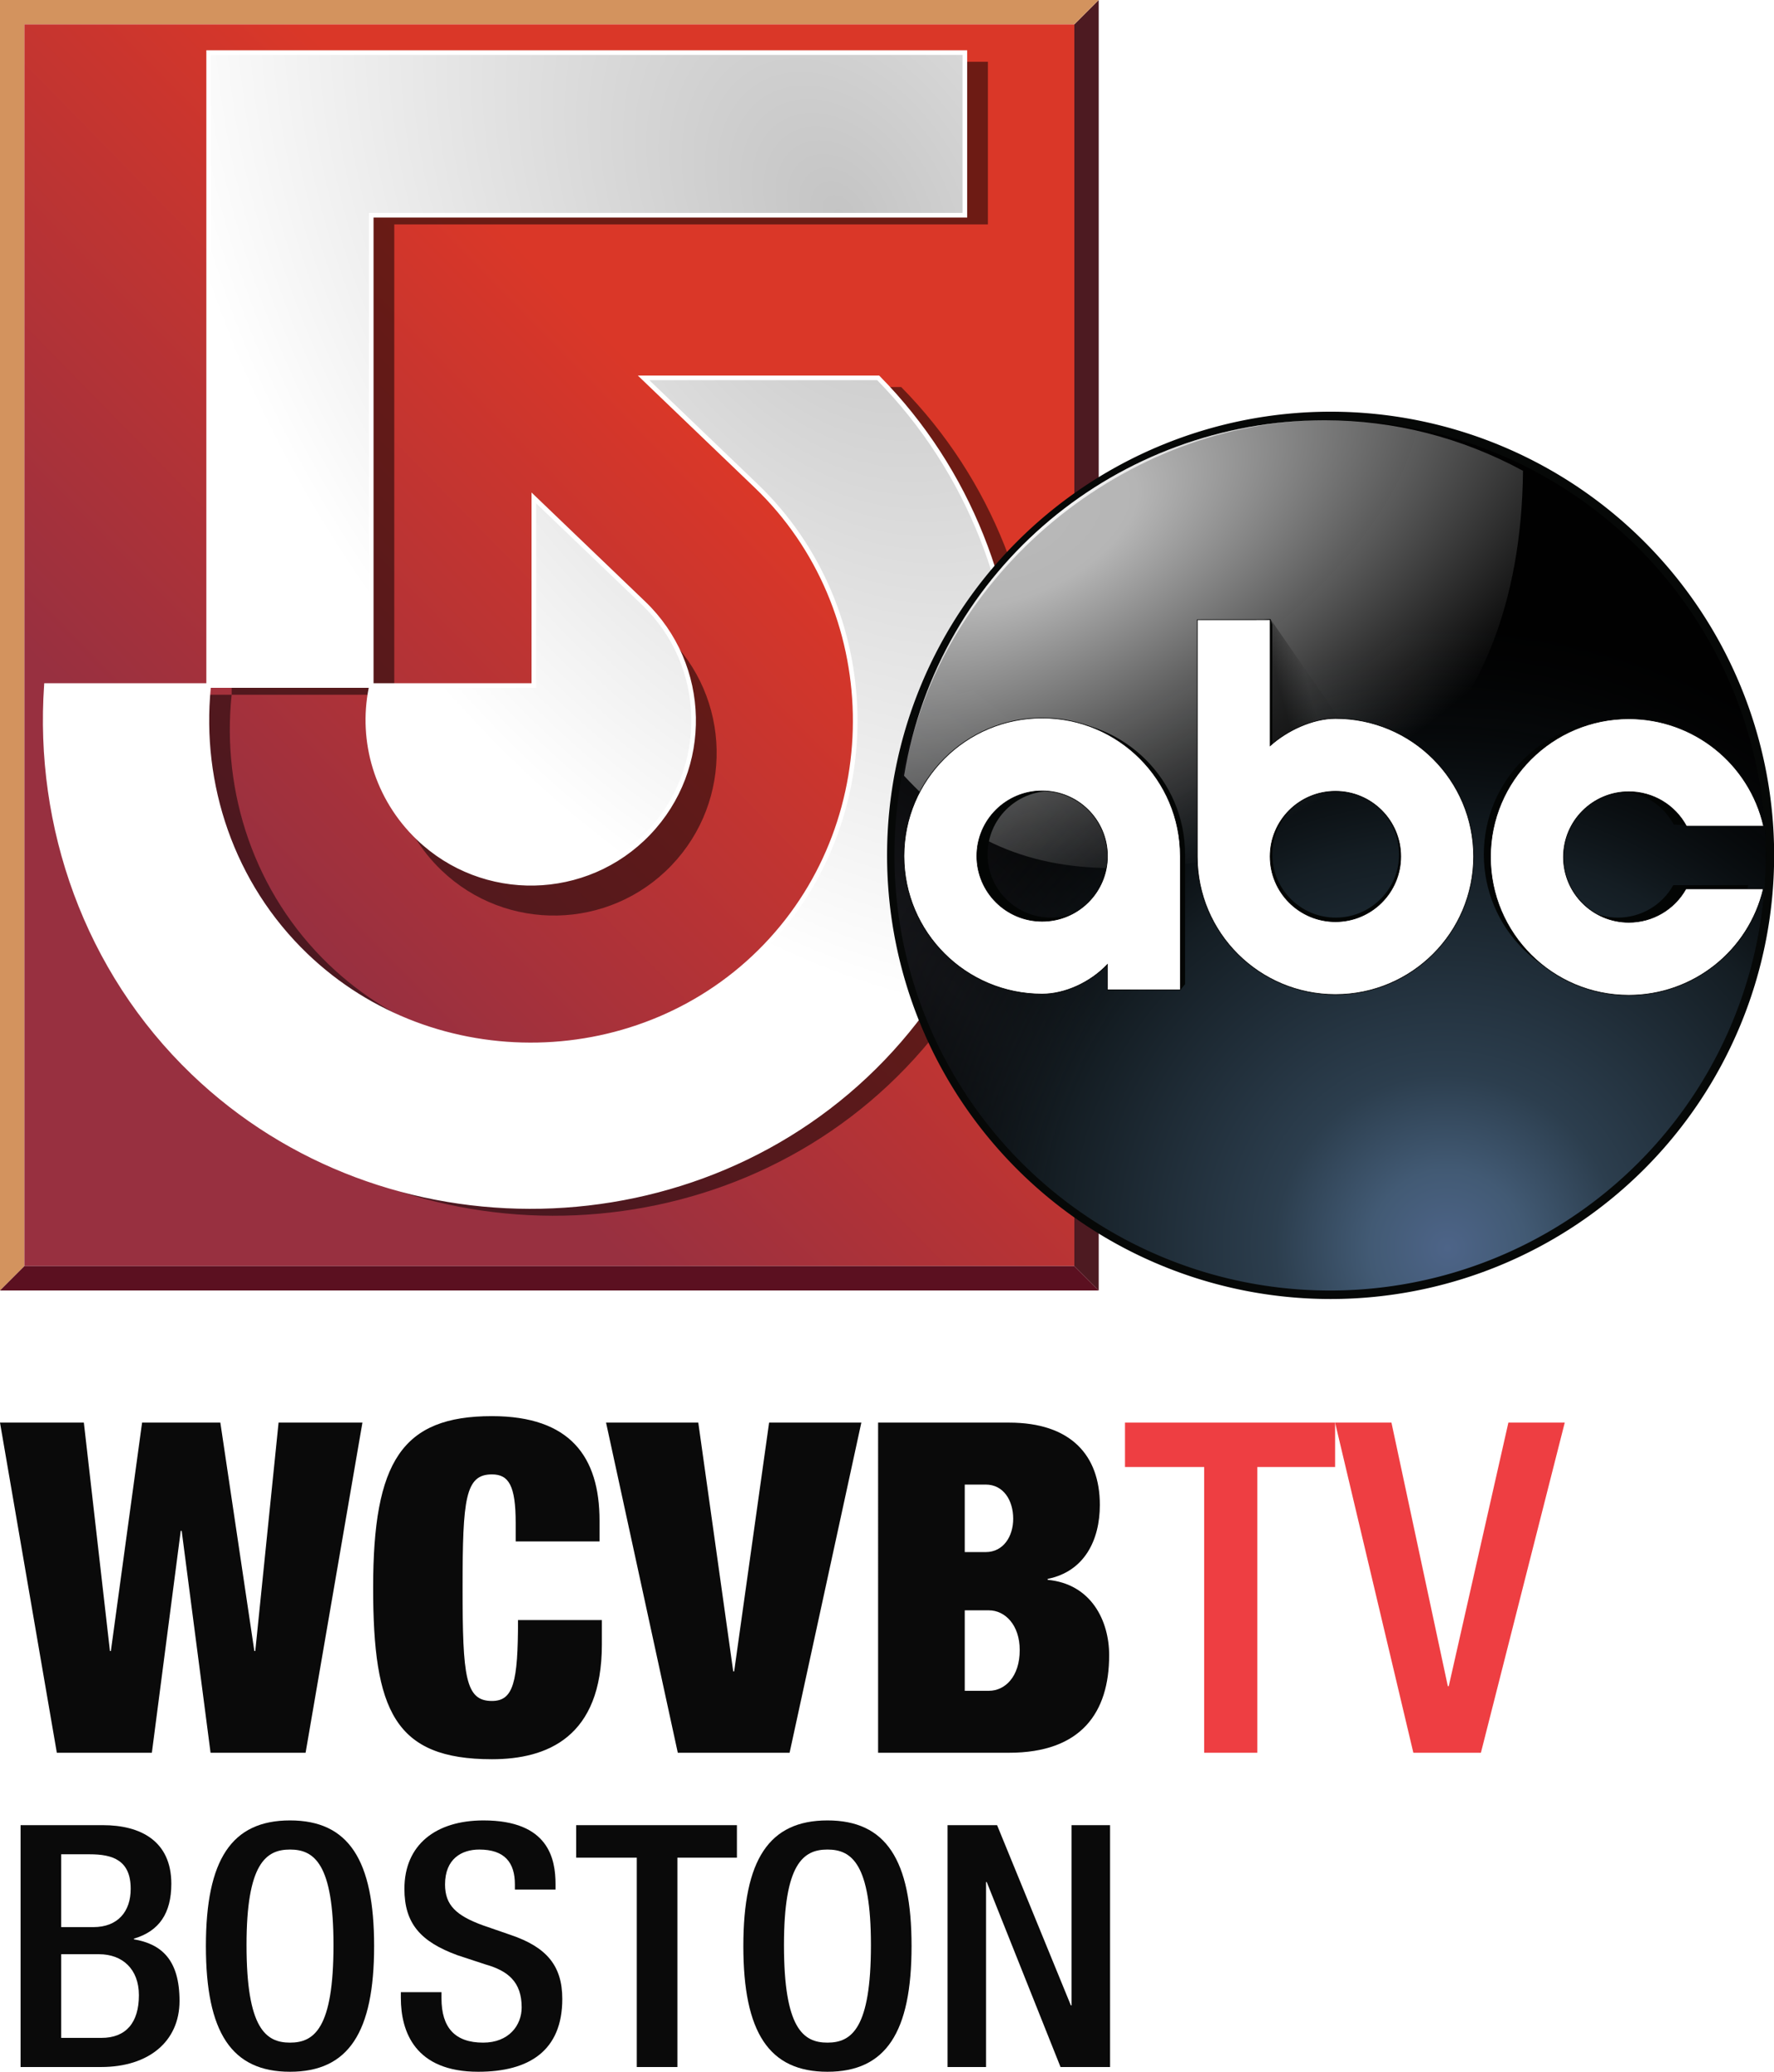
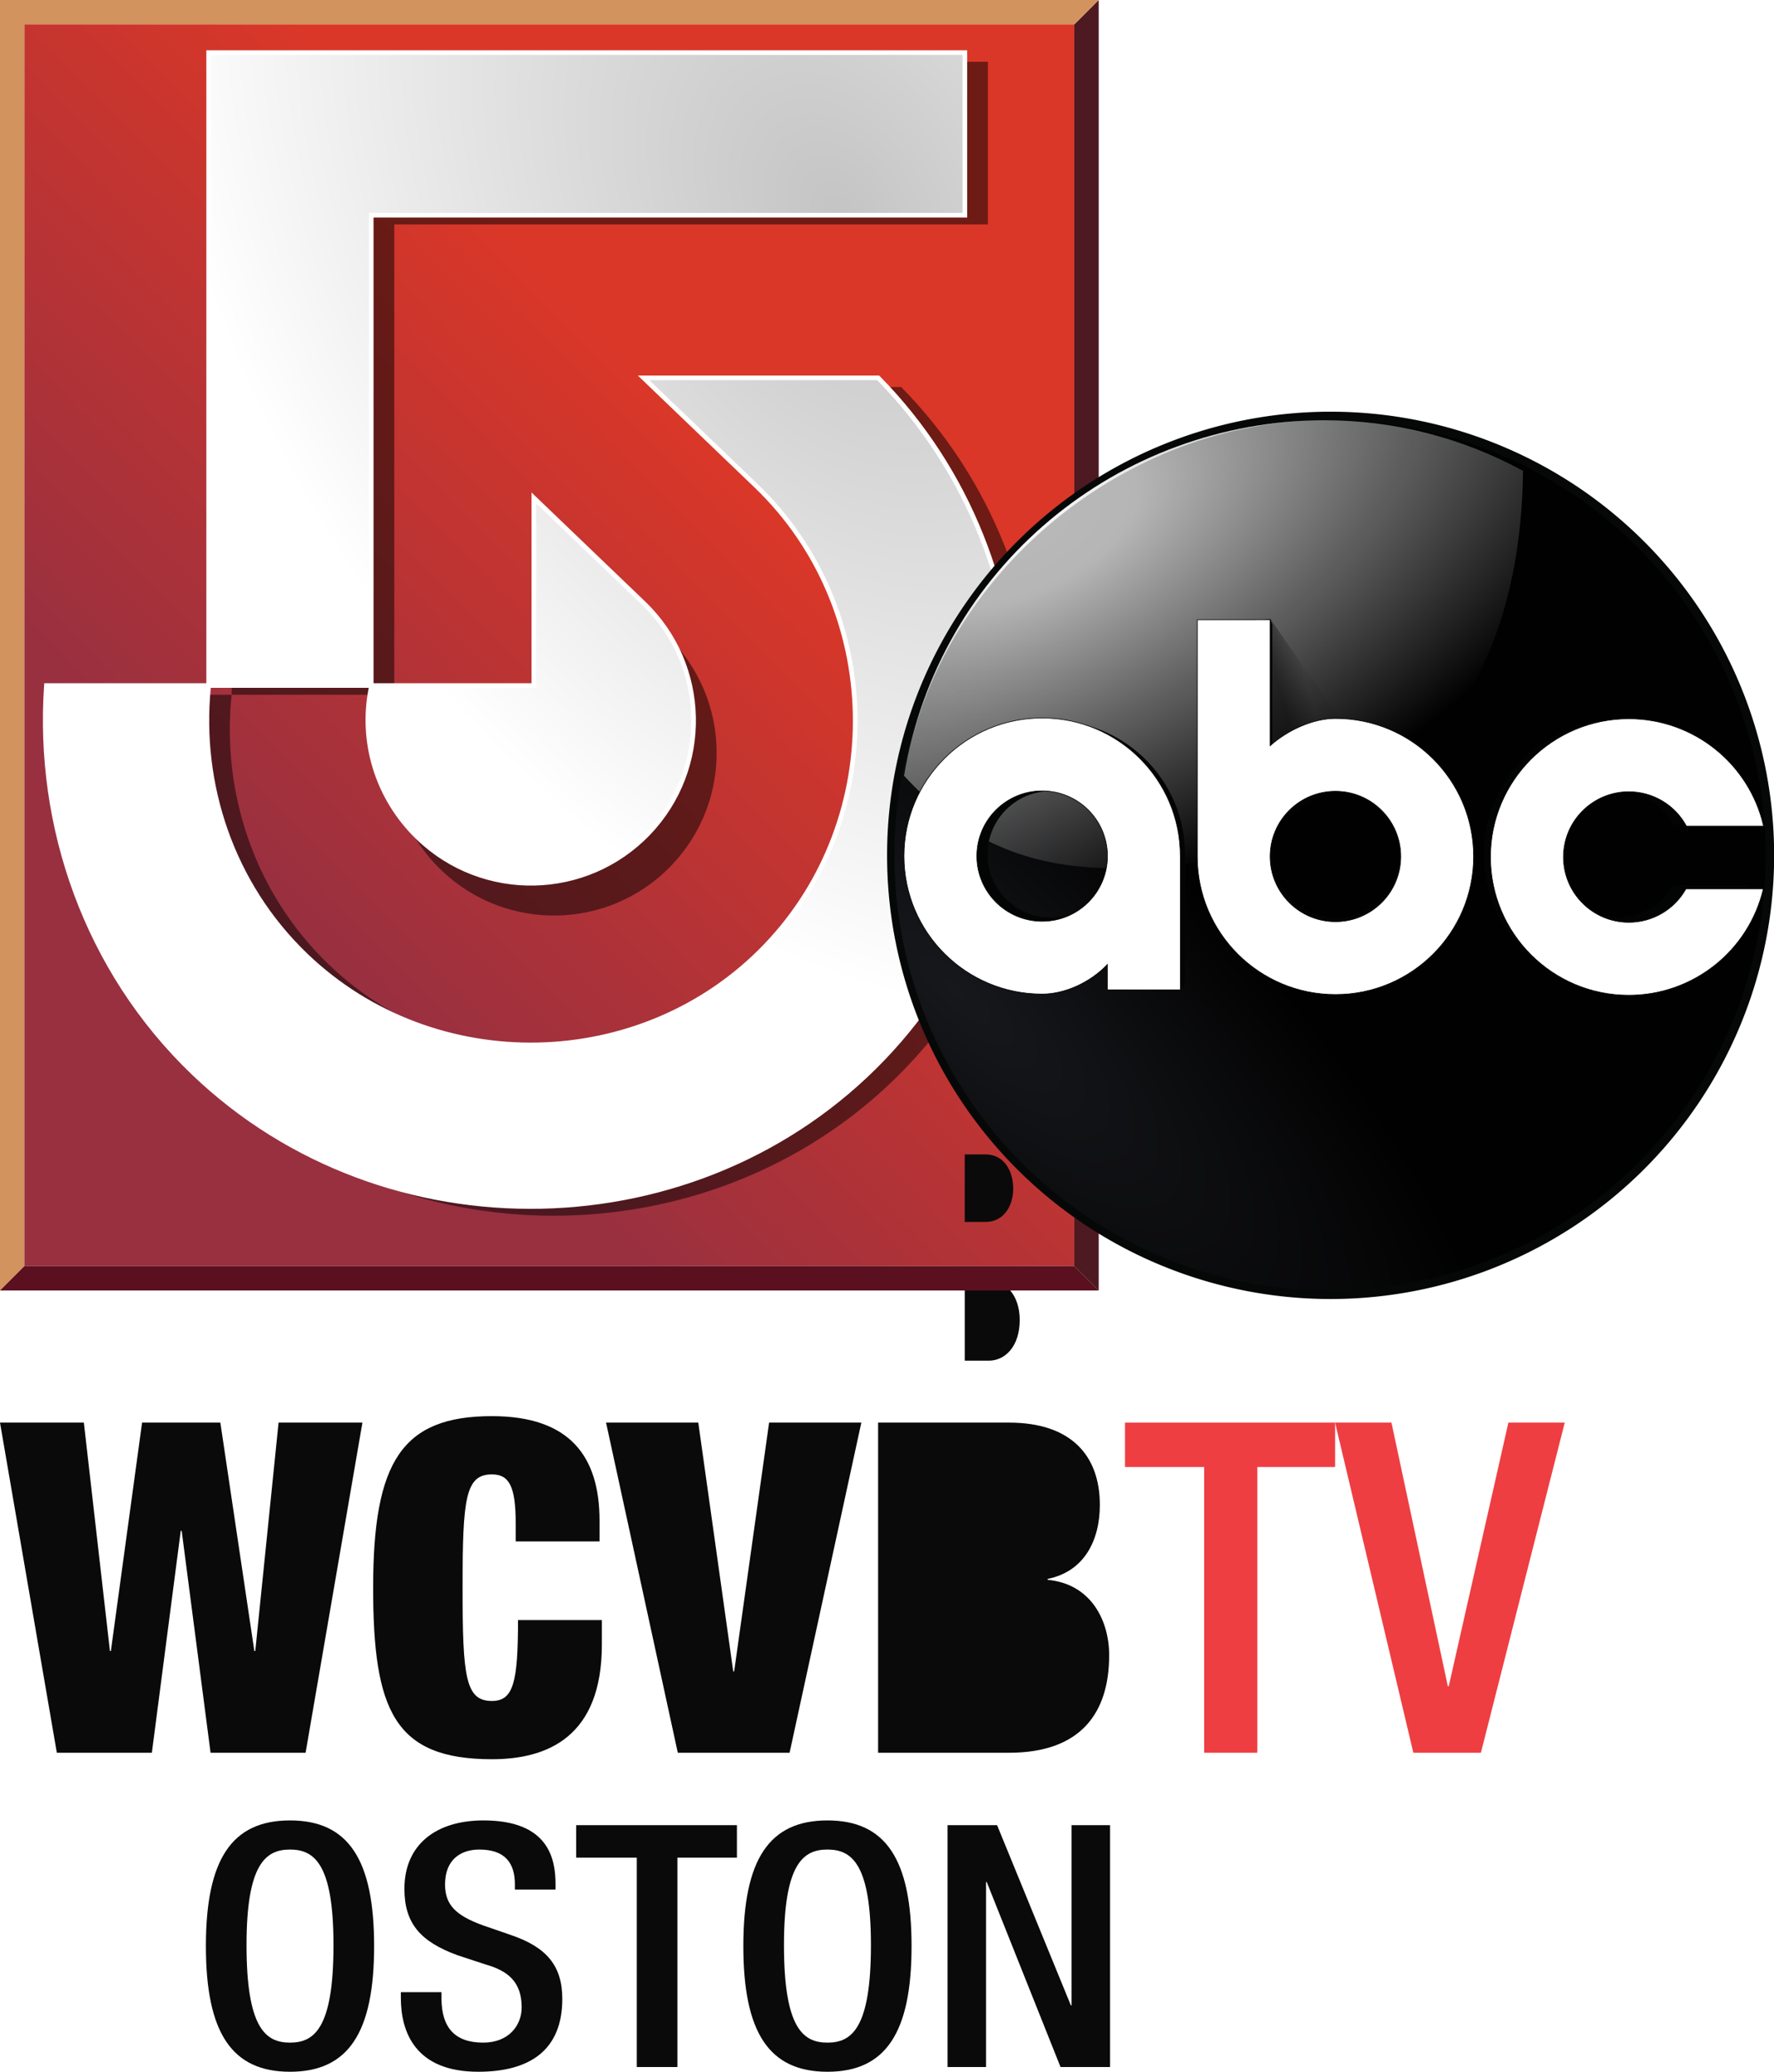
<svg xmlns="http://www.w3.org/2000/svg" xmlns:ns1="http://sodipodi.sourceforge.net/DTD/sodipodi-0.dtd" xmlns:ns2="http://www.inkscape.org/namespaces/inkscape" xmlns:xlink="http://www.w3.org/1999/xlink" version="1.1" viewBox="0 0 939.415 1096.734" id="svg26760" ns1:docname="WCVB_2013.svg" ns2:version="1.1 (c68e22c387, 2021-05-23)" width="939.415" height="1096.734">
  <ns1:namedview id="namedview26762" pagecolor="#505050" bordercolor="#eeeeee" borderopacity="1" ns2:pageshadow="0" ns2:pageopacity="0" ns2:pagecheckerboard="0" ns2:document-units="mm" showgrid="false" showguides="false" ns2:zoom="0.12945806" ns2:cx="1123.9161" ns2:cy="1177.9876" ns2:window-width="1366" ns2:window-height="715" ns2:window-x="-8" ns2:window-y="-8" ns2:window-maximized="1" ns2:current-layer="svg26760" ns2:snap-bbox="true" ns2:bbox-paths="true" ns2:bbox-nodes="true" ns2:snap-bbox-midpoints="true" ns2:snap-bbox-edge-midpoints="true" ns2:snap-intersection-paths="true" ns2:object-paths="true" ns2:snap-smooth-nodes="true" ns2:snap-midpoints="true" />
  <defs id="defs26704">
    <linearGradient ns2:collect="always" id="linearGradient9126">
      <stop style="stop-color:#c4c4c4;stop-opacity:1;" offset="0" id="stop9122" />
      <stop style="stop-color:#ffffff;stop-opacity:1" offset="1" id="stop9124" />
    </linearGradient>
    <style type="text/css" id="style26685">.fil0 {fill:#140F10;fill-rule:nonzero}</style>
    <filter ns2:collect="always" style="color-interpolation-filters:sRGB" id="filter2001" x="-0.445" width="1.89" y="-0.326" height="1.652">
      <feGaussianBlur ns2:collect="always" stdDeviation="5.637" id="feGaussianBlur2003" />
    </filter>
    <radialGradient gradientTransform="matrix(0.799,0.767,-0.255,0.268,131.002,0.895)" gradientUnits="userSpaceOnUse" r="77.466" fy="214.681" fx="40.625" cy="214.681" cx="40.625" id="radialGradient8844" xlink:href="#linearGradient8842" ns2:collect="always" />
    <linearGradient id="linearGradient8842" ns2:collect="always">
      <stop id="stop8838" offset="0" style="stop-color:#17181c;stop-opacity:1" />
      <stop id="stop8840" offset="1" style="stop-color:#010101;stop-opacity:1" />
    </linearGradient>
    <radialGradient ns2:collect="always" xlink:href="#linearGradient1331" id="radialGradient157" gradientUnits="userSpaceOnUse" gradientTransform="matrix(0.815,-0.525,0.53,0.83,-78.655,-14.678)" cx="138.431" cy="250.183" fx="138.431" fy="250.183" r="77.466" />
    <linearGradient id="linearGradient1331">
      <stop id="stop1325" offset="0" style="stop-color:#4d6488;stop-opacity:1" />
      <stop style="stop-color:#425a74;stop-opacity:1" offset="0.122" id="stop1113" />
      <stop style="stop-color:#2c3e4e;stop-opacity:1" offset="0.27" id="stop1327" />
      <stop id="stop1371" offset="0.627" style="stop-color:#141d23;stop-opacity:1" />
      <stop id="stop1329" offset="1" style="stop-color:#010101;stop-opacity:0" />
    </linearGradient>
    <radialGradient r="208.012" fy="431.106" fx="210.413" cy="431.106" cx="210.413" gradientTransform="matrix(0.379,-0.186,0.094,0.193,-3.155,-8.699)" gradientUnits="userSpaceOnUse" id="radialGradient8924" xlink:href="#linearGradient948" ns2:collect="always" />
    <linearGradient id="linearGradient948" ns2:collect="always">
      <stop id="stop944" offset="0" style="stop-color:#b9b9b9;stop-opacity:1" />
      <stop style="stop-color:#b9b9b9;stop-opacity:0.98" offset="0.16" id="stop950" />
      <stop id="stop946" offset="1" style="stop-color:#b3b4b4;stop-opacity:0" />
    </linearGradient>
    <linearGradient gradientUnits="userSpaceOnUse" y2="158.931" x2="102.81" y1="160.205" x1="97.899" id="linearGradient8878" xlink:href="#linearGradient8876" ns2:collect="always" />
    <linearGradient id="linearGradient8876" ns2:collect="always">
      <stop id="stop8872" offset="0" style="stop-color:#000000;stop-opacity:0.485" />
      <stop id="stop8874" offset="1" style="stop-color:#000000;stop-opacity:0.051" />
    </linearGradient>
    <filter ns2:collect="always" style="color-interpolation-filters:sRGB" id="filter1251" x="-0.061" width="1.122" y="-0.052" height="1.103">
      <feGaussianBlur ns2:collect="always" stdDeviation="0.583" id="feGaussianBlur1253" />
    </filter>
    <radialGradient r="208.012" fy="431.106" fx="210.413" cy="431.106" cx="210.413" gradientTransform="matrix(0.33,-0.131,0.085,0.215,11.154,-30.043)" gradientUnits="userSpaceOnUse" id="radialGradient9012" xlink:href="#linearGradient8762" ns2:collect="always" />
    <linearGradient id="linearGradient8762" ns2:collect="always">
      <stop id="stop8758" offset="0" style="stop-color:#ffffff;stop-opacity:0.883" />
      <stop id="stop8760" offset="1" style="stop-color:#ffffff;stop-opacity:0" />
    </linearGradient>
    <linearGradient id="linearGradient2524" ns2:collect="always">
      <stop id="stop2520" offset="0" style="stop-color:#983040;stop-opacity:1;" />
      <stop id="stop2522" offset="1" style="stop-color:#da3728;stop-opacity:1" />
    </linearGradient>
    <linearGradient ns2:collect="always" xlink:href="#linearGradient2524" id="linearGradient6407" x1="-270.631" y1="64.319" x2="-196.028" y2="-8.831" gradientUnits="userSpaceOnUse" gradientTransform="matrix(3.228,0,0,3.228,1004.201,256.165)" />
    <radialGradient ns2:collect="always" xlink:href="#linearGradient9126" id="radialGradient9114" cx="-175.044" cy="-57.414" fx="-175.044" fy="-57.414" r="79.684" gradientTransform="matrix(-3.41,2.138,-3.077,-4.907,-328.866,206.506)" gradientUnits="userSpaceOnUse" />
  </defs>
  <path id="path26706" style="fill:#4d1a21;fill-opacity:1;stroke:none;stroke-width:4.146" d="M 581.82,0 568.907,12.913 V 670.236 l 12.913,12.913 z" />
  <path id="path15038" style="fill:#d3935e;fill-opacity:1;stroke:none;stroke-width:4.146" d="M 3.9e-4,0 V 683.149 L 12.913,670.236 V 12.913 H 568.907 L 581.82,0 Z" />
  <path id="path4634" style="fill:url(#linearGradient6407);fill-opacity:1;stroke:none;stroke-width:4.146" d="m 12.913,670.236 c 185.331,3e-5 370.662,3e-5 555.993,0 0,-219.108 0,-438.215 0,-657.323 -185.331,-4e-6 -370.662,0 -555.993,0 0,219.108 0,438.215 0,657.323 z" />
  <path d="M 58.711,874.012 H 58.217 L 44.403,753.092 H 0 L 30.095,927.862 H 80.418 L 95.713,810.37 h 0.494 l 15.294,117.493 h 50.323 l 30.095,-174.77 h -44.403 l -12.334,120.92 h -0.494 L 116.681,753.092 H 75.238 Z" style="font-style:normal;font-variant:normal;font-weight:900;font-stretch:condensed;font-size:10.583px;line-height:1.25;font-family:'Helvetica Neue';-inkscape-font-specification:'Helvetica Neue Heavy Condensed';font-variant-ligatures:normal;font-variant-caps:normal;font-variant-numeric:normal;font-feature-settings:normal;text-align:start;letter-spacing:0px;word-spacing:0px;writing-mode:lr-tb;text-anchor:start;fill:#0a0a0a;fill-opacity:1;stroke:none;stroke-width:6.143" id="path1570" ns2:connector-curvature="0" />
  <path d="m 273.079,816 h 44.403 v -11.015 c 0,-33.779 -15.541,-55.32 -56.984,-55.32 -47.61,0 -62.904,23.988 -62.904,90.812 0,65.111 11.347,90.812 62.904,90.812 29.355,0 58.217,-11.749 58.217,-60.705 V 857.611 h -44.403 c 0,33.045 -2.467,42.836 -13.814,42.836 -14.061,0 -15.541,-12.729 -15.541,-59.97 0,-47.242 1.48,-59.97 15.541,-59.97 8.881,0 12.581,5.875 12.581,25.702 z" style="font-style:normal;font-variant:normal;font-weight:900;font-stretch:condensed;font-size:10.583px;line-height:1.25;font-family:'Helvetica Neue';-inkscape-font-specification:'Helvetica Neue Heavy Condensed';font-variant-ligatures:normal;font-variant-caps:normal;font-variant-numeric:normal;font-feature-settings:normal;text-align:start;letter-spacing:0px;word-spacing:0px;writing-mode:lr-tb;text-anchor:start;fill:#0a0a0a;fill-opacity:1;stroke:none;stroke-width:6.143" id="path1572" ns2:connector-curvature="0" />
  <path d="m 358.924,927.862 h 59.204 l 37.989,-174.77 h -48.843 l -18.501,131.69 h -0.494 L 369.777,753.092 h -48.843 z" style="font-style:normal;font-variant:normal;font-weight:900;font-stretch:condensed;font-size:10.583px;line-height:1.25;font-family:'Helvetica Neue';-inkscape-font-specification:'Helvetica Neue Heavy Condensed';font-variant-ligatures:normal;font-variant-caps:normal;font-variant-numeric:normal;font-feature-settings:normal;text-align:start;letter-spacing:0px;word-spacing:0px;writing-mode:lr-tb;text-anchor:start;fill:#0a0a0a;fill-opacity:1;stroke:none;stroke-width:6.143" id="path1574" ns2:connector-curvature="0" />
-   <path d="m 464.997,927.862 h 69.318 c 38.236,0 53.037,-21.296 53.037,-51.648 0,-18.114 -9.374,-37.696 -32.562,-39.899 v -0.49 c 19.488,-3.917 27.629,-20.561 27.629,-39.164 0,-26.191 -15.294,-43.57 -48.103,-43.57 h -69.318 z m 45.883,-141.97 h 11.101 c 9.374,0 14.554,8.322 14.554,18.113 0,9.302 -5.18,17.624 -14.554,17.624 h -11.101 z m 0,66.579 h 12.827 c 8.387,0 16.281,7.588 16.281,21.051 0,14.197 -7.894,21.54 -16.281,21.54 h -12.827 z" style="font-style:normal;font-variant:normal;font-weight:900;font-stretch:condensed;font-size:10.583px;line-height:1.25;font-family:'Helvetica Neue';-inkscape-font-specification:'Helvetica Neue Heavy Condensed';font-variant-ligatures:normal;font-variant-caps:normal;font-variant-numeric:normal;font-feature-settings:normal;text-align:start;letter-spacing:0px;word-spacing:0px;writing-mode:lr-tb;text-anchor:start;fill:#0a0a0a;fill-opacity:1;stroke:none;stroke-width:6.143" id="path1576" ns2:connector-curvature="0" />
+   <path d="m 464.997,927.862 h 69.318 c 38.236,0 53.037,-21.296 53.037,-51.648 0,-18.114 -9.374,-37.696 -32.562,-39.899 v -0.49 c 19.488,-3.917 27.629,-20.561 27.629,-39.164 0,-26.191 -15.294,-43.57 -48.103,-43.57 h -69.318 m 45.883,-141.97 h 11.101 c 9.374,0 14.554,8.322 14.554,18.113 0,9.302 -5.18,17.624 -14.554,17.624 h -11.101 z m 0,66.579 h 12.827 c 8.387,0 16.281,7.588 16.281,21.051 0,14.197 -7.894,21.54 -16.281,21.54 h -12.827 z" style="font-style:normal;font-variant:normal;font-weight:900;font-stretch:condensed;font-size:10.583px;line-height:1.25;font-family:'Helvetica Neue';-inkscape-font-specification:'Helvetica Neue Heavy Condensed';font-variant-ligatures:normal;font-variant-caps:normal;font-variant-numeric:normal;font-feature-settings:normal;text-align:start;letter-spacing:0px;word-spacing:0px;writing-mode:lr-tb;text-anchor:start;fill:#0a0a0a;fill-opacity:1;stroke:none;stroke-width:6.143" id="path1576" ns2:connector-curvature="0" />
  <path d="m 637.675,927.862 h 28.122 V 776.591 h 41.196 v -23.499 h -111.254 v 23.499 h 41.936 z" style="font-style:normal;font-variant:normal;font-weight:500;font-stretch:condensed;font-size:10.583px;line-height:1.25;font-family:'Helvetica Neue';-inkscape-font-specification:'Helvetica Neue Medium Condensed';font-variant-ligatures:normal;font-variant-caps:normal;font-variant-numeric:normal;font-feature-settings:normal;text-align:start;letter-spacing:-1.106px;word-spacing:0px;writing-mode:lr-tb;text-anchor:start;fill:#ee3e42;fill-opacity:1;stroke:none;stroke-width:6.143" id="path1578" ns2:connector-curvature="0" />
  <path d="m 748.436,927.862 h 35.769 L 828.607,753.092 H 798.759 L 767.183,892.615 H 766.69 L 736.841,753.092 h -29.849 z" style="font-style:normal;font-variant:normal;font-weight:500;font-stretch:condensed;font-size:10.583px;line-height:1.25;font-family:'Helvetica Neue';-inkscape-font-specification:'Helvetica Neue Medium Condensed';font-variant-ligatures:normal;font-variant-caps:normal;font-variant-numeric:normal;font-feature-settings:normal;text-align:start;letter-spacing:-1.106px;word-spacing:0px;writing-mode:lr-tb;text-anchor:start;fill:#ee3e42;fill-opacity:1;stroke:none;stroke-width:6.143" id="path1580" ns2:connector-curvature="0" />
-   <path d="m 32.41,1020.165 v -38.554 h 15.098 c 12.078,0 21.704,3.048 21.704,18.291 0,12.014 -6.794,20.263 -19.816,20.263 z m 0,58.637 v -44.292 h 20.005 c 12.456,0 21.137,7.89 21.137,21.698 0,14.704 -6.983,22.594 -19.816,22.594 z m -21.515,15.422 h 42.652 c 25.289,0 41.52,-13.628 41.52,-34.967 0,-21.698 -9.436,-30.126 -24.157,-32.636 v -0.359 c 13.4,-3.945 19.816,-13.449 19.816,-29.05 0,-22.594 -16.231,-31.022 -36.236,-31.022 H 10.895 Z" style="font-style:normal;font-variant:normal;font-weight:500;font-stretch:condensed;font-size:10.583px;line-height:1.25;font-family:'Helvetica Neue';-inkscape-font-specification:'Helvetica Neue Medium Condensed';font-variant-ligatures:normal;font-variant-caps:normal;font-variant-numeric:normal;font-feature-settings:normal;text-align:start;letter-spacing:0px;word-spacing:0px;writing-mode:lr-tb;text-anchor:start;fill:#0a0a0a;fill-opacity:1;stroke:none;stroke-width:4.599" id="path1587" ns2:connector-curvature="0" />
  <path d="m 153.572,1096.734 c 30.951,0 44.539,-20.801 44.539,-66.527 0,-45.726 -13.588,-66.527 -44.539,-66.527 -30.951,0 -44.539,20.801 -44.539,66.527 0,45.726 13.588,66.527 44.539,66.527 z m 0,-15.421 c -12.833,0 -23.025,-7.532 -23.025,-51.644 0,-43.037 10.191,-50.568 23.025,-50.568 12.833,0 23.025,7.531 23.025,50.568 0,44.112 -10.191,51.644 -23.025,51.644 z" style="font-style:normal;font-variant:normal;font-weight:500;font-stretch:condensed;font-size:10.583px;line-height:1.25;font-family:'Helvetica Neue';-inkscape-font-specification:'Helvetica Neue Medium Condensed';font-variant-ligatures:normal;font-variant-caps:normal;font-variant-numeric:normal;font-feature-settings:normal;text-align:start;letter-spacing:0px;word-spacing:0px;writing-mode:lr-tb;text-anchor:start;fill:#0a0a0a;fill-opacity:1;stroke:none;stroke-width:4.599" id="path1589" ns2:connector-curvature="0" />
  <path d="m 212.266,1054.594 v 3.048 c 0,17.932 7.549,39.092 40.954,39.092 27.177,0 44.539,-11.297 44.539,-38.553 0,-17.573 -8.304,-27.436 -27.365,-33.891 l -14.532,-5.021 c -14.343,-5.2 -20.194,-10.759 -20.194,-21.698 0,-13.628 8.87,-18.47 18.118,-18.47 13.4,0 18.873,6.814 18.873,18.47 v 2.69 h 21.515 v -2.869 c 0,-13.27 -3.586,-33.712 -38.123,-33.712 -25.289,0 -41.897,12.911 -41.897,36.222 0,18.291 8.493,27.974 28.12,35.147 l 14.721,4.842 c 12.078,3.407 19.25,9.325 19.25,22.773 0,9.504 -6.794,18.649 -20.382,18.649 -14.909,0 -22.081,-7.89 -22.081,-23.491 v -3.228 z" style="font-style:normal;font-variant:normal;font-weight:500;font-stretch:condensed;font-size:10.583px;line-height:1.25;font-family:'Helvetica Neue';-inkscape-font-specification:'Helvetica Neue Medium Condensed';font-variant-ligatures:normal;font-variant-caps:normal;font-variant-numeric:normal;font-feature-settings:normal;text-align:start;letter-spacing:0px;word-spacing:0px;writing-mode:lr-tb;text-anchor:start;fill:#0a0a0a;fill-opacity:1;stroke:none;stroke-width:4.599" id="path1591" ns2:connector-curvature="0" />
  <path d="m 337.203,1094.224 h 21.515 V 983.405 h 31.517 v -17.215 h -85.116 v 17.215 h 32.084 z" style="font-style:normal;font-variant:normal;font-weight:500;font-stretch:condensed;font-size:10.583px;line-height:1.25;font-family:'Helvetica Neue';-inkscape-font-specification:'Helvetica Neue Medium Condensed';font-variant-ligatures:normal;font-variant-caps:normal;font-variant-numeric:normal;font-feature-settings:normal;text-align:start;letter-spacing:0px;word-spacing:0px;writing-mode:lr-tb;text-anchor:start;fill:#0a0a0a;fill-opacity:1;stroke:none;stroke-width:4.599" id="path1593" ns2:connector-curvature="0" />
  <path d="m 438.172,1096.734 c 30.951,0 44.539,-20.801 44.539,-66.527 0,-45.726 -13.588,-66.527 -44.539,-66.527 -30.951,0 -44.539,20.801 -44.539,66.527 0,45.726 13.588,66.527 44.539,66.527 z m 0,-15.421 c -12.833,0 -23.025,-7.532 -23.025,-51.644 0,-43.037 10.191,-50.568 23.025,-50.568 12.833,0 23.025,7.531 23.025,50.568 0,44.112 -10.191,51.644 -23.025,51.644 z" style="font-style:normal;font-variant:normal;font-weight:500;font-stretch:condensed;font-size:10.583px;line-height:1.25;font-family:'Helvetica Neue';-inkscape-font-specification:'Helvetica Neue Medium Condensed';font-variant-ligatures:normal;font-variant-caps:normal;font-variant-numeric:normal;font-feature-settings:normal;text-align:start;letter-spacing:0px;word-spacing:0px;writing-mode:lr-tb;text-anchor:start;fill:#0a0a0a;fill-opacity:1;stroke:none;stroke-width:4.599" id="path1595" ns2:connector-curvature="0" />
  <path d="m 501.772,1094.224 h 20.382 v -97.908 h 0.378 l 39.066,97.908 h 26.233 V 966.19 h -20.383 v 95.398 h -0.378 l -39.066,-95.398 h -26.233 z" style="font-style:normal;font-variant:normal;font-weight:500;font-stretch:condensed;font-size:10.583px;line-height:1.25;font-family:'Helvetica Neue';-inkscape-font-specification:'Helvetica Neue Medium Condensed';font-variant-ligatures:normal;font-variant-caps:normal;font-variant-numeric:normal;font-feature-settings:normal;text-align:start;letter-spacing:0px;word-spacing:0px;writing-mode:lr-tb;text-anchor:start;fill:#0a0a0a;fill-opacity:1;stroke:none;stroke-width:4.599" id="path1597" ns2:connector-curvature="0" />
  <path style="color:#000000;font-style:normal;font-variant:normal;font-weight:normal;font-stretch:normal;font-size:medium;line-height:normal;font-family:sans-serif;font-variant-ligatures:normal;font-variant-position:normal;font-variant-caps:normal;font-variant-numeric:normal;font-variant-alternates:normal;font-feature-settings:normal;text-indent:0;text-align:start;text-decoration:none;text-decoration-line:none;text-decoration-style:solid;text-decoration-color:#000000;letter-spacing:normal;word-spacing:normal;text-transform:none;writing-mode:lr-tb;direction:ltr;text-orientation:mixed;dominant-baseline:auto;baseline-shift:baseline;text-anchor:start;white-space:normal;shape-padding:0;clip-rule:nonzero;display:inline;overflow:visible;visibility:visible;opacity:0.5;isolation:auto;mix-blend-mode:normal;color-interpolation:sRGB;color-interpolation-filters:linearRGB;solid-color:#000000;solid-opacity:1;vector-effect:none;fill:#000000;fill-opacity:1;fill-rule:nonzero;stroke:none;stroke-width:344.381;stroke-linecap:round;stroke-linejoin:miter;stroke-miterlimit:4;stroke-dasharray:none;stroke-dashoffset:0;stroke-opacity:1;color-rendering:auto;image-rendering:auto;shape-rendering:auto;text-rendering:auto;enable-background:accumulate" d="m 294.88,280.653 v 99.325 h -85.624 c -6.228,28.35 2.018,59.171 24.502,80.731 34.335,32.924 88.86,31.782 121.784,-2.554 32.924,-34.335 31.782,-88.86 -2.554,-121.784 -9.93,-9.522 -46.305,-44.401 -58.108,-55.718 z" id="path14226" />
  <path style="color:#000000;font-style:normal;font-variant:normal;font-weight:normal;font-stretch:normal;font-size:medium;line-height:normal;font-family:sans-serif;font-variant-ligatures:normal;font-variant-position:normal;font-variant-caps:normal;font-variant-numeric:normal;font-variant-alternates:normal;font-feature-settings:normal;text-indent:0;text-align:start;text-decoration:none;text-decoration-line:none;text-decoration-style:solid;text-decoration-color:#000000;letter-spacing:normal;word-spacing:normal;text-transform:none;writing-mode:lr-tb;direction:ltr;text-orientation:mixed;dominant-baseline:auto;baseline-shift:baseline;text-anchor:start;white-space:normal;shape-padding:0;clip-rule:nonzero;display:inline;overflow:visible;visibility:visible;opacity:0.5;isolation:auto;mix-blend-mode:normal;color-interpolation:sRGB;color-interpolation-filters:linearRGB;solid-color:#000000;solid-opacity:1;vector-effect:none;fill:#000000;fill-opacity:1;fill-rule:nonzero;stroke:none;stroke-width:344.381;stroke-linecap:round;stroke-linejoin:miter;stroke-miterlimit:4;stroke-dasharray:none;stroke-dashoffset:0;stroke-opacity:1;color-rendering:auto;image-rendering:auto;shape-rendering:auto;text-rendering:auto;enable-background:accumulate" d="m 352.996,204.9 59.577,57.125 c 67.919,65.128 70.241,175.598 5.113,243.517 -65.128,67.919 -175.598,70.235 -243.517,5.107 -39.636,-38.007 -56.914,-91.453 -51.5,-142.874 H 36.768 c -5.138,74.314 20.966,150.502 77.818,205.018 101.503,97.331 267.913,93.836 365.244,-7.667 95.68,-99.781 93.92,-262.279 -2.591,-360.225 z" id="path14224" />
  <path style="color:#000000;font-style:normal;font-variant:normal;font-weight:normal;font-stretch:normal;font-size:medium;line-height:normal;font-family:sans-serif;font-variant-ligatures:normal;font-variant-position:normal;font-variant-caps:normal;font-variant-numeric:normal;font-variant-alternates:normal;font-feature-settings:normal;text-indent:0;text-align:start;text-decoration:none;text-decoration-line:none;text-decoration-style:solid;text-decoration-color:#000000;letter-spacing:normal;word-spacing:normal;text-transform:none;writing-mode:lr-tb;direction:ltr;text-orientation:mixed;dominant-baseline:auto;baseline-shift:baseline;text-anchor:start;white-space:normal;shape-padding:0;clip-rule:nonzero;display:inline;overflow:visible;visibility:visible;opacity:0.5;isolation:auto;mix-blend-mode:normal;color-interpolation:sRGB;color-interpolation-filters:linearRGB;solid-color:#000000;solid-opacity:1;vector-effect:none;fill:#000000;fill-opacity:1;fill-rule:nonzero;stroke:none;stroke-width:344.381;stroke-linecap:round;stroke-linejoin:miter;stroke-miterlimit:4;stroke-dasharray:none;stroke-dashoffset:0;stroke-opacity:1;color-rendering:auto;image-rendering:auto;shape-rendering:auto;text-rendering:auto;enable-background:accumulate" d="m 122.688,32.713 v 335.061 h 86.097 V 118.803 H 523.147 V 32.713 Z" id="path12949" />
  <path id="circle1108" style="color:#000000;font-style:normal;font-variant:normal;font-weight:normal;font-stretch:normal;font-size:medium;line-height:normal;font-family:sans-serif;font-variant-ligatures:normal;font-variant-position:normal;font-variant-caps:normal;font-variant-numeric:normal;font-variant-alternates:normal;font-feature-settings:normal;text-indent:0;text-align:start;text-decoration:none;text-decoration-line:none;text-decoration-style:solid;text-decoration-color:#000000;letter-spacing:normal;word-spacing:normal;text-transform:none;writing-mode:lr-tb;direction:ltr;text-orientation:mixed;dominant-baseline:auto;baseline-shift:baseline;text-anchor:start;white-space:normal;shape-padding:0;clip-rule:nonzero;display:inline;overflow:visible;visibility:visible;isolation:auto;mix-blend-mode:normal;color-interpolation:sRGB;color-interpolation-filters:linearRGB;solid-color:#000000;solid-opacity:1;vector-effect:none;fill:url(#radialGradient9114);fill-opacity:1;fill-rule:nonzero;stroke:none;stroke-width:344.381;stroke-linecap:round;stroke-linejoin:miter;stroke-miterlimit:4;stroke-dasharray:none;stroke-dashoffset:0;stroke-opacity:1;color-rendering:auto;image-rendering:auto;shape-rendering:auto;text-rendering:auto;enable-background:accumulate" d="M 110.492,27.837 V 362.899 h 86.097 V 113.928 H 510.95 V 27.837 Z m 230.308,172.187 59.577,57.125 c 67.919,65.128 70.241,175.598 5.113,243.517 -65.128,67.919 -175.598,70.235 -243.517,5.107 C 122.337,467.766 105.059,414.32 110.473,362.899 H 24.572 c -5.138,74.314 20.966,150.502 77.818,205.018 101.503,97.331 267.913,93.836 365.244,-7.667 95.68,-99.781 93.92,-262.279 -2.591,-360.225 z m -58.114,63.549 v 99.325 h -85.624 c -6.228,28.35 2.018,59.171 24.502,80.731 34.335,32.924 88.86,31.782 121.784,-2.554 32.924,-34.335 31.782,-88.86 -2.554,-121.784 -9.93,-9.522 -46.305,-44.401 -58.108,-55.719 z" />
  <path style="color:#000000;fill:#ffffff;stroke:none;stroke-width:3.228;stroke-linecap:round;-inkscape-stroke:none" d="M 109.268,26.614 V 27.837 361.675 H 23.43 l -0.075,1.141 c -5.162,74.655 21.063,151.203 78.19,205.983 101.995,97.802 269.169,94.29 366.972,-7.705 96.143,-100.264 94.375,-263.506 -2.604,-361.928 L 465.553,198.801 H 337.767 l 2.188,2.106 59.577,57.125 c 67.431,64.66 69.736,174.358 5.076,241.789 -64.66,67.432 -174.358,69.729 -241.789,5.069 C 123.748,467.426 106.608,414.85 111.627,364.122 h 83.638 c -5.704,28.355 3.052,58.91 25.454,80.391 34.811,33.38 90.131,32.22 123.511,-2.591 33.38,-34.811 32.22,-90.131 -2.591,-123.511 -9.93,-9.522 -46.305,-44.401 -58.108,-55.719 l -2.068,-1.98 V 361.675 H 197.812 V 115.151 H 512.173 V 26.614 Z m 2.446,2.446 H 509.727 V 112.704 H 195.365 v 248.971 H 111.828 111.715 Z M 343.839,201.247 h 120.661 c 95.699,97.508 97.353,258.979 2.251,358.157 C 369.891,660.416 204.246,663.894 103.234,567.034 46.948,513.061 20.999,437.733 25.769,364.122 h 83.423 c -5.012,51.363 12.361,104.586 51.935,142.534 68.407,65.595 179.65,63.262 245.245,-5.145 65.595,-68.407 63.255,-179.649 -5.151,-245.245 z m -59.93,65.195 c 13.008,12.473 46.463,44.549 56.04,53.732 33.859,32.467 34.983,86.197 2.516,120.056 -32.467,33.859 -86.197,34.983 -120.056,2.516 -21.928,-21.027 -30.449,-50.951 -24.71,-78.625 h 0.114 86.097 z" id="path12022" />
  <path style="fill:#5b1020;fill-opacity:1;stroke:none;stroke-width:3.228px;stroke-linecap:butt;stroke-linejoin:miter;stroke-opacity:1" d="M 12.913,670.236 3.8e-4,683.149 H 581.82 L 568.907,670.236 Z" id="path14672" />
  <g id="g4004" style="stroke:none" transform="matrix(4.5,0,0,4.471,16.137,122.957)">
    <path style="display:inline;fill:#060807;fill-opacity:1;stroke:none;stroke-width:1.238;stroke-linecap:square;stroke-linejoin:miter;stroke-miterlimit:4;stroke-dasharray:none;stroke-opacity:0.49" d="M 205.19,73.775 A 52.194,52.53 0 0 1 152.996,126.305 52.194,52.53 0 0 1 100.802,73.775 52.194,52.53 0 0 1 152.996,21.245 52.194,52.53 0 0 1 205.19,73.775 Z" id="path8683" ns2:connector-curvature="0" />
    <path ns1:nodetypes="ccccccccccccc" ns2:connector-curvature="0" id="circle8685" d="M -82.873,10.962 V 37.168 c -1e-4,8.44 6.806,15.281 15.202,15.281 8.396,0 15.202,-6.841 15.202,-15.281 0,-8.44 -6.806,-15.28 -15.202,-15.28 -2.507,0.001 -5.325,1.333 -7.183,3.021 V 10.958 Z m 15.202,18.987 c 3.967,0 7.183,3.228 7.183,7.216 0,3.988 -3.215,7.216 -7.183,7.216 -3.967,0 -7.183,-3.228 -7.183,-7.216 0,-3.988 3.215,-7.216 7.183,-7.216 z" style="display:inline;opacity:0.8;fill:#000000;fill-opacity:1;stroke:none;stroke-width:0.072;stroke-linecap:square;stroke-linejoin:miter;stroke-miterlimit:4;stroke-dasharray:none;stroke-opacity:1;filter:url(#filter2001)" transform="matrix(1.07,0,0,1.07,229.922,38.624)" />
    <ellipse cy="73.774" cx="152.928" id="circle8836" style="display:inline;fill:url(#radialGradient8844);fill-opacity:1;stroke:none;stroke-width:1.238;stroke-linecap:square;stroke-linejoin:miter;stroke-miterlimit:4;stroke-dasharray:none;stroke-opacity:0.49" rx="51.262" ry="51.524" />
-     <path style="display:inline;fill:url(#radialGradient157);fill-opacity:1;fill-rule:evenodd;stroke:none;stroke-width:1.238;stroke-linecap:square;stroke-linejoin:miter;stroke-miterlimit:4;stroke-dasharray:none;stroke-opacity:0.49" d="M 204.19,73.775 A 51.262,51.524 0 0 1 152.928,125.3 51.262,51.524 0 0 1 101.666,73.775 51.262,51.524 0 0 1 152.928,22.252 51.262,51.524 0 0 1 204.19,73.775 Z" id="circle8826" ns2:connector-curvature="0" />
    <path ns1:nodetypes="ccccc" ns2:connector-curvature="0" id="circle8736" d="m 152.303,22.258 c -24.268,0.018 -45.43,17.455 -49.505,42.092 6.298,6.853 13.573,10.937 24.653,10.937 28.176,0 47.869,-15.326 48.186,-47.043 -7.255,-3.949 -15.121,-5.976 -23.334,-5.987 z" style="display:inline;fill:url(#radialGradient8924);fill-opacity:1;stroke:none;stroke-width:1.238;stroke-linecap:square;stroke-linejoin:miter;stroke-miterlimit:4;stroke-dasharray:none;stroke-opacity:0.49" />
    <path ns1:nodetypes="cccc" ns2:connector-curvature="0" id="path8870" d="m 96.5,148.732 18.405,26.654 -22.868,0.472 z" style="display:inline;fill:url(#linearGradient8878);fill-opacity:1;stroke:none;stroke-width:0.265px;stroke-linecap:butt;stroke-linejoin:miter;stroke-opacity:1;filter:url(#filter1251)" transform="matrix(0.662,0,0,0.665,82.035,-53.103)" />
    <path id="path8779" d="m 152.303,22.259 c -24.268,0.017 -45.43,17.454 -49.505,42.091 4.014,-24.269 26.362,-42.075 49.505,-42.091 z" style="display:inline;fill:url(#radialGradient9012);fill-opacity:1;stroke:none;stroke-width:1.238;stroke-linecap:square;stroke-linejoin:miter;stroke-miterlimit:4;stroke-dasharray:none;stroke-opacity:0.49" ns2:connector-curvature="0" />
    <g style="display:inline;stroke:none;stroke-width:0.491;stroke-miterlimit:4;stroke-dasharray:none" id="g8824" transform="matrix(0.662,0,0,0.665,82.035,-53.103)">
      <path ns1:nodetypes="cccccccccccccc" ns2:connector-curvature="0" id="path8815" d="M 84.254,149.732 V 190.615 c -2.23e-4,13.165 10.674,23.838 23.841,23.837 13.167,-6e-5 23.841,-10.672 23.841,-23.837 -5e-5,-13.165 -10.674,-23.837 -23.841,-23.837 -3.931,0.003 -8.351,2.079 -11.265,4.718 v -21.764 l -0.331,-1 z m 23.841,29.621 c 6.221,3e-5 11.265,5.043 11.265,11.263 -2e-5,6.22 -5.043,11.263 -11.265,11.263 -6.221,-2e-5 -11.265,-5.043 -11.265,-11.263 2.3e-5,-6.22 5.043,-11.263 11.265,-11.263 z" style="opacity:1;fill:#030504;fill-opacity:1;stroke:none;stroke-width:0.491;stroke-linecap:square;stroke-linejoin:miter;stroke-miterlimit:4;stroke-dasharray:none;stroke-opacity:1" />
      <path ns1:nodetypes="ccccccccccccc" id="path8817" d="m 158.27,166.778 c -13.167,5e-5 -23.841,10.672 -23.841,23.837 -2.2e-4,13.165 10.674,23.837 23.841,23.837 11.043,-0.013 20.632,-7.607 23.173,-18.352 H 181.343 168.104 c -1.988,3.565 -5.751,5.776 -9.834,5.778 -6.221,-2e-5 -11.265,-5.043 -11.265,-11.263 2e-5,-6.22 5.043,-11.263 11.265,-11.263 4.151,0.004 7.964,2.29 9.922,5.95 l 1.862,0.099 11.434,-0.099 c -2.476,-10.83 -12.107,-18.514 -23.219,-18.524 z" style="opacity:1;fill:#030504;fill-opacity:1;stroke:none;stroke-width:0.491;stroke-linecap:square;stroke-linejoin:miter;stroke-miterlimit:4;stroke-dasharray:none;stroke-opacity:1" ns2:connector-curvature="0" />
      <path style="opacity:1;fill:#030504;fill-opacity:1;stroke:none;stroke-width:0.491;stroke-linecap:square;stroke-linejoin:miter;stroke-miterlimit:4;stroke-dasharray:none;stroke-opacity:1" d="m 81.319,213.739 v -23.124 c 2.23e-4,-13.165 -10.674,-23.838 -23.841,-23.837 -13.167,4e-5 -23.841,10.672 -23.841,23.837 5.9e-5,13.165 10.674,23.837 23.841,23.837 3.931,-0.003 8.286,-1.981 11.265,-5.107 v 4.394 l 11.769,0.978 z M 57.478,201.878 c -6.221,0 -11.265,-5.043 -11.265,-11.263 0,-6.22 5.043,-11.263 11.265,-11.263 6.221,0 11.265,5.043 11.265,11.263 0,6.22 -5.043,11.263 -11.265,11.263 z" id="path8819" ns2:connector-curvature="0" ns1:nodetypes="cccccccccsssss" />
    </g>
    <path id="circle8693" style="display:inline;fill:#ffffff;fill-opacity:1;stroke:#000000;stroke-width:0.292;stroke-linecap:square;stroke-linejoin:miter;stroke-miterlimit:4;stroke-dasharray:none;stroke-opacity:1" d="m 709.783,217.359 c -33.942,-0.015 -61.456,27.655 -61.457,61.771 -0.001,34.118 27.513,61.796 61.457,61.777 28.468,-0.016 53.187,-19.716 59.736,-47.562 h -34.387 c -5.128,9.237 -14.828,14.964 -25.352,14.965 -16.032,0.002 -29.039,-13.058 -29.039,-29.172 -3.9e-4,-16.114 13.007,-29.176 29.039,-29.172 10.698,0.003 20.526,5.926 25.578,15.404 h 34.275 C 763.252,237.304 738.428,217.372 709.783,217.359 Z" transform="scale(0.265)" ns1:nodetypes="sssccsssccs" />
    <path ns1:nodetypes="csssscccsssss" ns2:connector-curvature="0" id="circle8685-1" d="m 137.304,45.878 v 28.031 c 0,9.028 7.28,16.345 16.261,16.345 8.981,0 16.261,-7.317 16.261,-16.345 -6e-5,-9.028 -7.28,-16.345 -16.261,-16.344 -2.682,2.3e-4 -5.696,1.425 -7.683,3.231 V 45.873 Z m 16.261,20.31 c 4.243,0 7.683,3.453 7.683,7.718 0,4.266 -3.439,7.718 -7.683,7.718 -4.243,0 -7.683,-3.453 -7.683,-7.718 0,-4.266 3.439,-7.718 7.683,-7.718 z" style="display:inline;mix-blend-mode:normal;fill:#ffffff;fill-opacity:1;stroke:#000000;stroke-width:0.077;stroke-linecap:square;stroke-linejoin:miter;stroke-miterlimit:4;stroke-dasharray:none;stroke-opacity:1" />
    <path style="display:inline;fill:#ffffff;fill-opacity:1;stroke:#000000;stroke-width:0.077;stroke-linecap:square;stroke-linejoin:miter;stroke-miterlimit:4;stroke-dasharray:none;stroke-opacity:1" d="m 135.312,89.71 v -15.855 c 0,-9.028 -7.28,-16.345 -16.261,-16.345 -8.981,0 -16.261,7.317 -16.261,16.345 1.1e-4,9.028 7.28,16.345 16.261,16.344 2.682,-2.3e-4 5.652,-1.362 7.683,-3.506 v 3.009 z m -16.261,-8.13 c -4.243,0 -7.683,-3.463 -7.683,-7.718 0,-4.266 3.44,-7.718 7.683,-7.718 4.243,0 7.683,3.453 7.683,7.718 0,4.266 -3.439,7.718 -7.683,7.718 z" id="path8730" ns2:connector-curvature="0" ns1:nodetypes="csssscccsssss" />
  </g>
</svg>